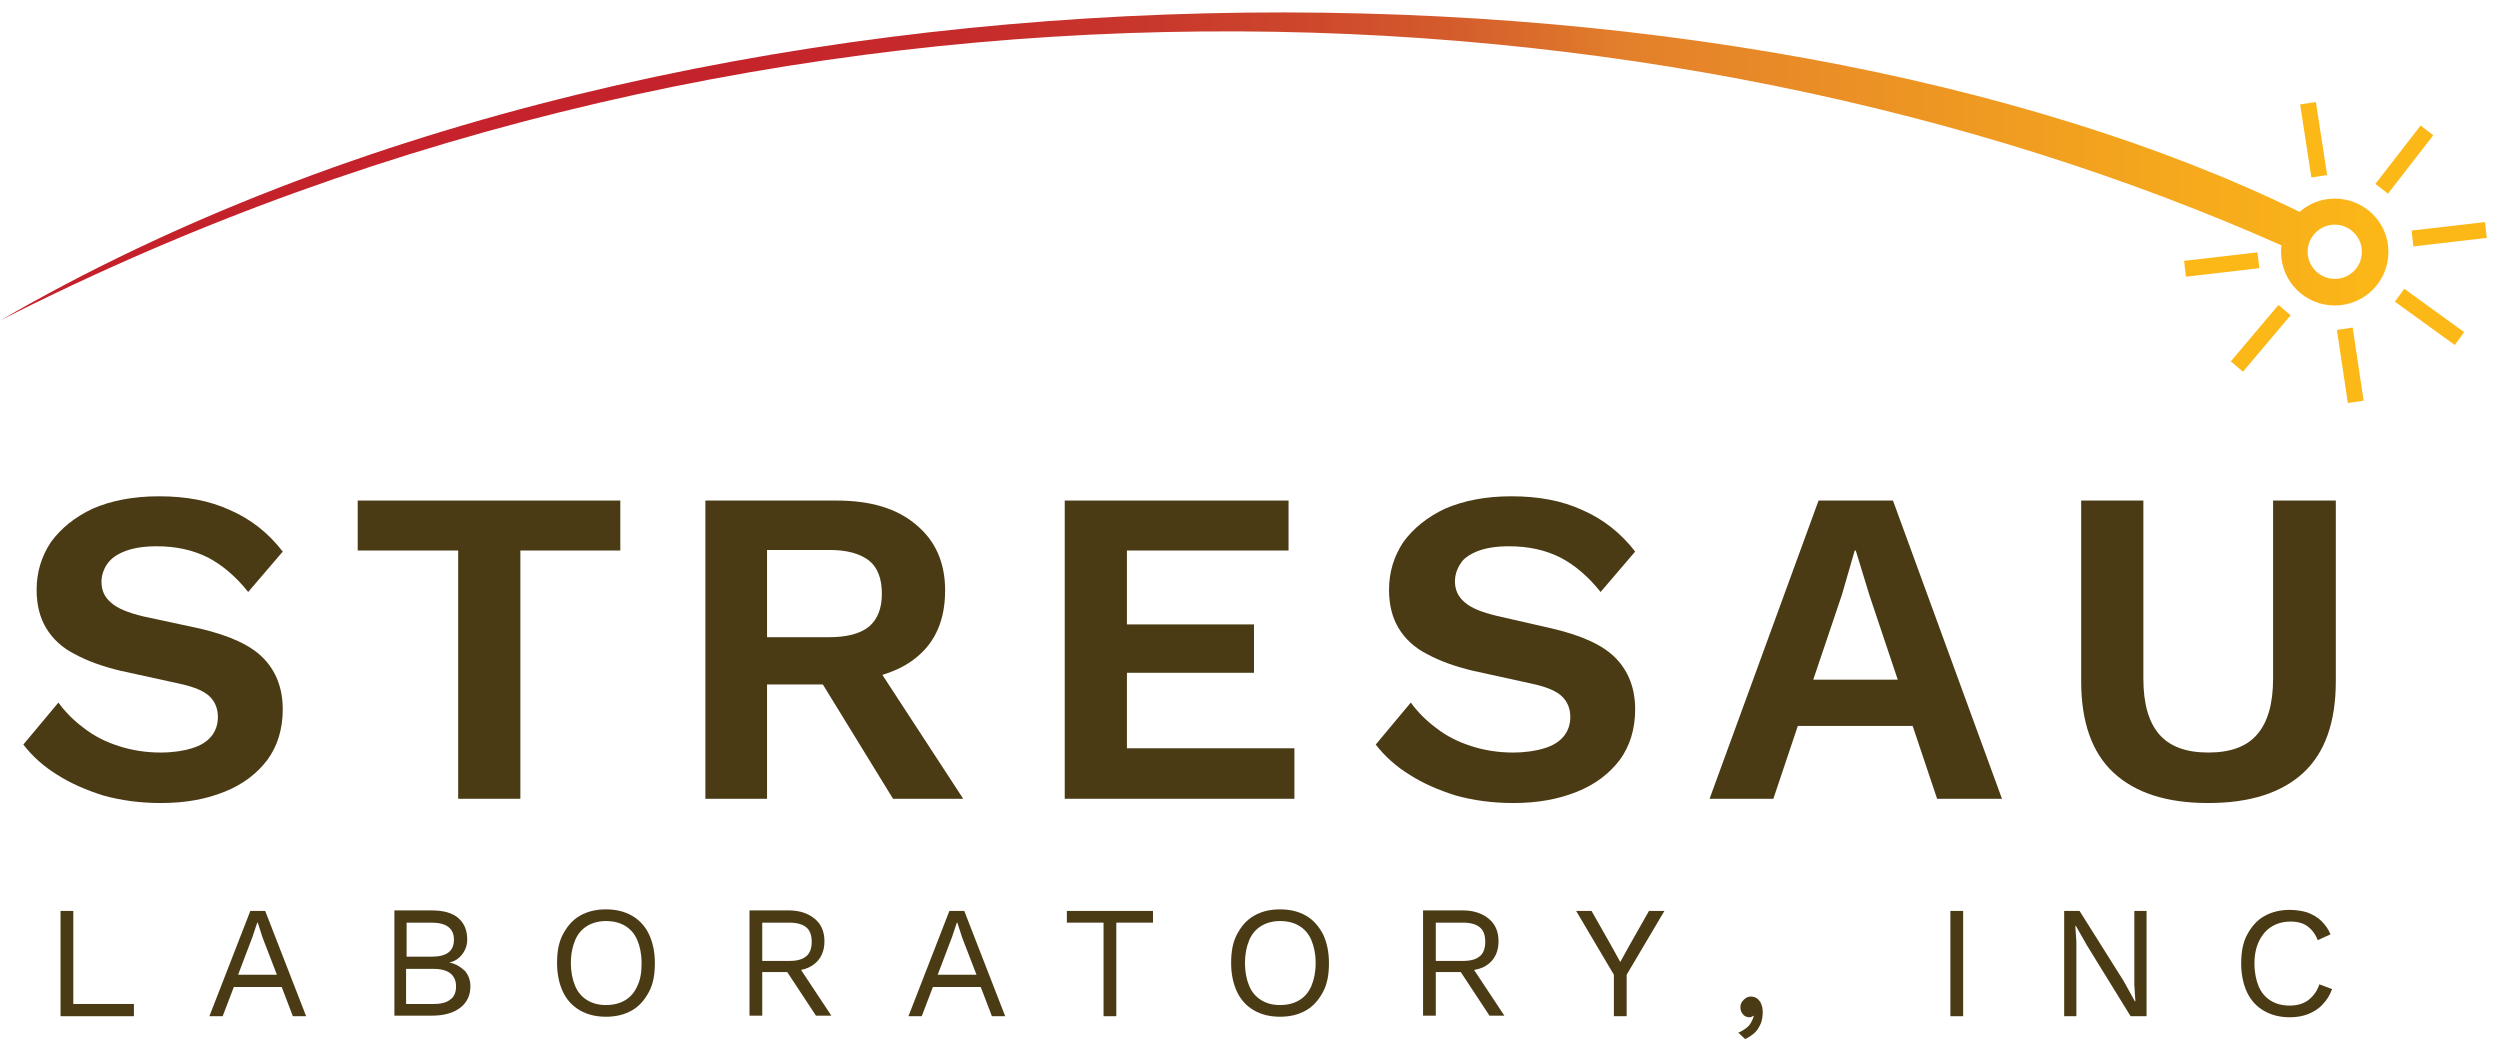
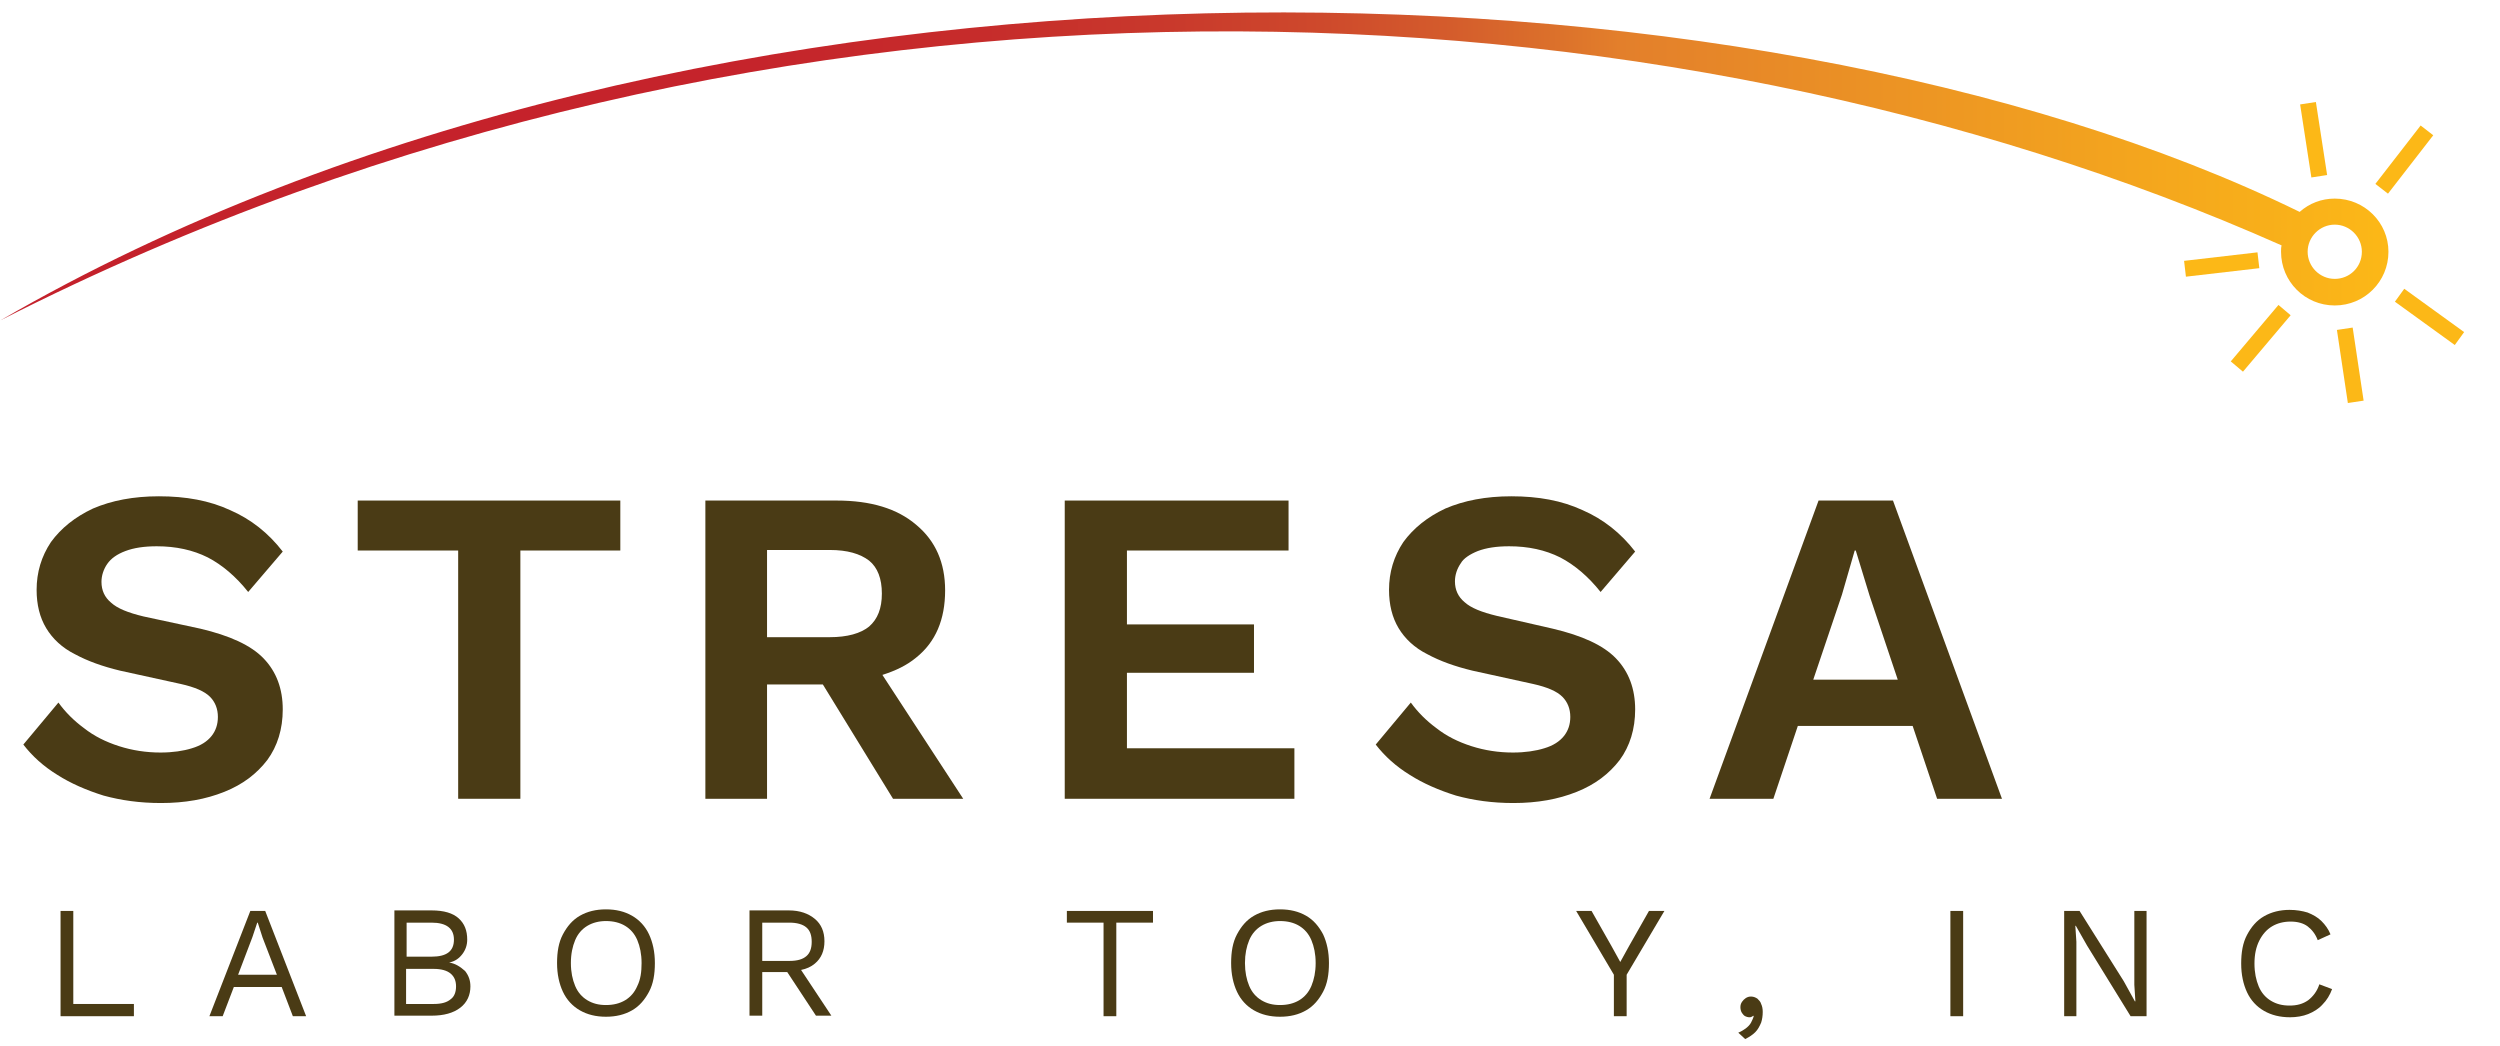
<svg xmlns="http://www.w3.org/2000/svg" width="141" height="59" viewBox="0 0 141 59" fill="none">
  <path d="M131.68 11.201C130.93 11.201 130.241 11.471 129.701 11.951C98.699 -3.22 39.394 -4.78 0.026 18.067C43.921 -4.27 93.872 -1.631 128.681 13.84C128.651 13.96 128.651 14.079 128.651 14.199C128.651 15.878 130.001 17.228 131.68 17.228C133.359 17.228 134.708 15.878 134.708 14.199C134.708 12.55 133.359 11.201 131.68 11.201ZM131.68 15.729C130.84 15.729 130.151 15.039 130.151 14.199C130.151 13.36 130.84 12.67 131.68 12.67C132.519 12.67 133.209 13.36 133.209 14.199C133.209 15.069 132.519 15.729 131.68 15.729Z" fill="url(#paint0_linear_1003_929)" />
  <path d="M130.616 5.753L129.727 5.89L130.361 10.009L131.25 9.872L130.616 5.753Z" fill="#FCB817" />
  <path d="M136.524 7.078L133.971 10.372L134.682 10.923L137.235 7.629L136.524 7.078Z" fill="#FCB817" />
-   <path d="M140.151 12.524L136.012 13.004L136.115 13.897L140.255 13.417L140.151 12.524Z" fill="#FCB817" />
  <path d="M128.505 17.199L125.815 20.383L126.503 20.963L129.192 17.78L128.505 17.199Z" fill="#FCB817" />
  <path d="M132.691 18.475L131.802 18.608L132.419 22.73L133.308 22.596L132.691 18.475Z" fill="#FCB817" />
  <path d="M135.6 16.287L135.073 17.016L138.45 19.459L138.977 18.73L135.6 16.287Z" fill="#FCB817" />
  <path d="M127.322 14.232L123.182 14.712L123.286 15.605L127.426 15.125L127.322 14.232Z" fill="#FCB817" />
  <path d="M7.072 31.079C7.552 30.899 8.122 30.81 8.841 30.81C9.921 30.81 10.88 31.019 11.72 31.439C12.529 31.859 13.309 32.519 13.998 33.388L15.947 31.109C15.138 30.06 14.148 29.28 12.979 28.771C11.81 28.231 10.49 27.991 8.961 27.991C7.522 27.991 6.293 28.231 5.244 28.681C4.224 29.16 3.445 29.79 2.875 30.57C2.335 31.379 2.065 32.279 2.065 33.268C2.065 34.108 2.245 34.827 2.605 35.427C2.965 36.026 3.505 36.536 4.224 36.896C4.944 37.286 5.783 37.586 6.773 37.825L10.191 38.575C11 38.755 11.54 38.995 11.84 39.295C12.139 39.594 12.289 39.984 12.289 40.434C12.289 40.854 12.169 41.214 11.93 41.513C11.69 41.813 11.33 42.053 10.82 42.203C10.341 42.353 9.741 42.443 9.051 42.443C8.242 42.443 7.462 42.323 6.713 42.083C5.963 41.843 5.303 41.513 4.734 41.064C4.164 40.644 3.684 40.164 3.295 39.624L1.316 41.993C1.825 42.653 2.455 43.222 3.235 43.702C3.984 44.182 4.884 44.572 5.843 44.871C6.833 45.141 7.882 45.291 9.081 45.291C10.431 45.291 11.6 45.081 12.649 44.661C13.699 44.242 14.478 43.642 15.078 42.862C15.647 42.083 15.947 41.123 15.947 40.014C15.947 38.845 15.588 37.885 14.868 37.136C14.148 36.386 12.949 35.847 11.3 35.457L8.092 34.767C7.222 34.557 6.623 34.318 6.263 33.988C5.903 33.688 5.723 33.298 5.723 32.818C5.723 32.459 5.843 32.099 6.053 31.799C6.263 31.499 6.593 31.259 7.072 31.079Z" fill="#4A3B15" />
  <path d="M20.175 31.049H25.841V45.051H29.349V31.049H34.986V28.231H20.175V31.049Z" fill="#4A3B15" />
  <path d="M51.686 37.076C52.766 36.206 53.305 34.947 53.305 33.298C53.305 31.739 52.766 30.51 51.686 29.61C50.607 28.681 49.108 28.231 47.189 28.231H39.783V45.051H43.261V38.605H46.41L50.367 45.051H54.325L49.767 38.065C50.517 37.825 51.147 37.526 51.686 37.076ZM43.261 31.019H46.799C47.789 31.019 48.508 31.229 49.018 31.619C49.498 32.009 49.737 32.638 49.737 33.478C49.737 34.317 49.498 34.917 49.018 35.337C48.538 35.727 47.789 35.937 46.799 35.937H43.261V31.019Z" fill="#4A3B15" />
  <path d="M63.559 37.945H70.725V35.217H63.559V31.049H72.674V28.231H60.051V45.051H73.004V42.203H63.559V37.945Z" fill="#4A3B15" />
  <path d="M83.348 31.079C83.828 30.899 84.397 30.81 85.117 30.81C86.196 30.81 87.156 31.019 87.995 31.439C88.805 31.859 89.584 32.519 90.274 33.388L92.223 31.109C91.413 30.06 90.424 29.28 89.254 28.771C88.085 28.231 86.766 27.991 85.237 27.991C83.798 27.991 82.568 28.231 81.519 28.681C80.5 29.16 79.72 29.79 79.15 30.57C78.611 31.379 78.341 32.279 78.341 33.268C78.341 34.108 78.521 34.827 78.88 35.427C79.24 36.026 79.78 36.536 80.5 36.896C81.219 37.286 82.059 37.586 83.048 37.825L86.466 38.575C87.276 38.755 87.815 38.995 88.115 39.295C88.415 39.594 88.565 39.984 88.565 40.434C88.565 40.854 88.445 41.214 88.205 41.513C87.965 41.813 87.605 42.053 87.096 42.203C86.616 42.353 86.016 42.443 85.327 42.443C84.517 42.443 83.738 42.323 82.988 42.083C82.239 41.843 81.579 41.513 81.009 41.064C80.44 40.644 79.96 40.164 79.57 39.624L77.591 41.993C78.101 42.653 78.731 43.222 79.51 43.702C80.26 44.182 81.159 44.572 82.119 44.871C83.108 45.141 84.157 45.291 85.357 45.291C86.706 45.291 87.875 45.081 88.925 44.661C89.974 44.242 90.754 43.642 91.353 42.862C91.923 42.083 92.223 41.123 92.223 40.014C92.223 38.845 91.863 37.885 91.143 37.136C90.424 36.386 89.225 35.847 87.575 35.457L84.427 34.737C83.558 34.527 82.958 34.288 82.598 33.958C82.239 33.658 82.059 33.268 82.059 32.788C82.059 32.429 82.179 32.069 82.388 31.769C82.538 31.499 82.898 31.259 83.348 31.079Z" fill="#4A3B15" />
  <path d="M102.567 28.231L96.42 45.051H100.018L101.397 40.944H107.874L109.253 45.051H112.911L106.764 28.231H102.567ZM102.267 38.335L103.886 33.538L104.606 31.049H104.665L105.445 33.598L107.034 38.335H102.267Z" fill="#4A3B15" />
-   <path d="M128.202 28.231V38.275C128.202 39.684 127.902 40.734 127.302 41.423C126.703 42.113 125.803 42.443 124.544 42.443C123.315 42.443 122.385 42.113 121.785 41.423C121.186 40.734 120.886 39.684 120.886 38.275V28.231H117.378V38.425C117.378 40.704 117.978 42.443 119.207 43.582C120.436 44.721 122.205 45.291 124.544 45.291C126.883 45.291 128.681 44.721 129.911 43.582C131.14 42.443 131.74 40.704 131.74 38.425V28.231H128.202Z" fill="#4A3B15" />
  <path d="M4.134 51.377H3.415V57.314H7.552V56.624H4.134V51.377Z" fill="#4A3B15" />
  <path d="M14.118 51.377L11.81 57.314H12.559L13.189 55.665H15.887L16.517 57.314H17.266L14.958 51.377H14.118ZM13.429 54.975L14.238 52.847L14.508 52.037H14.538L14.808 52.877L15.617 54.975H13.429Z" fill="#4A3B15" />
  <path d="M25.332 54.285C25.662 54.225 25.901 54.046 26.081 53.806C26.261 53.566 26.351 53.296 26.351 52.996C26.351 52.486 26.201 52.097 25.871 51.797C25.542 51.497 25.032 51.347 24.342 51.347H22.244V57.284H24.342C25.032 57.284 25.572 57.134 25.961 56.834C26.351 56.534 26.531 56.114 26.531 55.635C26.531 55.305 26.441 55.035 26.231 54.765C25.961 54.525 25.692 54.345 25.332 54.285ZM22.933 52.037H24.342C25.182 52.037 25.602 52.367 25.602 52.996C25.602 53.656 25.182 53.956 24.342 53.956H22.933V52.037ZM25.422 56.354C25.212 56.534 24.912 56.624 24.462 56.624H22.903V54.645H24.462C24.882 54.645 25.212 54.735 25.422 54.915C25.632 55.095 25.721 55.335 25.721 55.635C25.721 55.934 25.632 56.204 25.422 56.354Z" fill="#4A3B15" />
  <path d="M35.646 51.647C35.226 51.407 34.746 51.288 34.176 51.288C33.607 51.288 33.127 51.407 32.707 51.647C32.288 51.887 31.988 52.247 31.748 52.697C31.508 53.147 31.418 53.686 31.418 54.316C31.418 54.946 31.538 55.485 31.748 55.935C31.958 56.385 32.288 56.744 32.707 56.984C33.127 57.224 33.607 57.344 34.176 57.344C34.746 57.344 35.226 57.224 35.646 56.984C36.065 56.744 36.365 56.385 36.605 55.935C36.845 55.485 36.935 54.946 36.935 54.316C36.935 53.686 36.815 53.147 36.605 52.697C36.395 52.247 36.065 51.887 35.646 51.647ZM35.946 55.605C35.796 55.965 35.556 56.235 35.256 56.415C34.956 56.594 34.596 56.684 34.176 56.684C33.757 56.684 33.427 56.594 33.127 56.415C32.827 56.235 32.587 55.965 32.438 55.605C32.288 55.245 32.198 54.825 32.198 54.316C32.198 53.806 32.288 53.386 32.438 53.027C32.587 52.667 32.827 52.397 33.127 52.217C33.427 52.037 33.787 51.947 34.176 51.947C34.596 51.947 34.956 52.037 35.256 52.217C35.556 52.397 35.796 52.667 35.946 53.027C36.095 53.386 36.185 53.806 36.185 54.316C36.185 54.825 36.125 55.245 35.946 55.605Z" fill="#4A3B15" />
  <path d="M45.96 54.345C46.319 54.046 46.499 53.626 46.499 53.086C46.499 52.547 46.319 52.127 45.96 51.827C45.6 51.527 45.12 51.347 44.491 51.347H42.272V57.284H42.991V54.825H44.401L46.02 57.284H46.889L45.18 54.705C45.48 54.645 45.75 54.525 45.96 54.345ZM42.991 52.037H44.52C44.94 52.037 45.27 52.127 45.48 52.307C45.69 52.486 45.78 52.756 45.78 53.116C45.78 53.476 45.69 53.746 45.48 53.926C45.27 54.106 44.97 54.196 44.52 54.196H42.991V52.037Z" fill="#4A3B15" />
-   <path d="M53.545 51.377L51.237 57.314H51.986L52.616 55.665H55.314L55.944 57.314H56.693L54.385 51.377H53.545ZM52.886 54.975L53.695 52.847L53.965 52.037H53.995L54.265 52.877L55.074 54.975H52.886Z" fill="#4A3B15" />
  <path d="M60.171 52.037H62.24V57.314H62.96V52.037H65.029V51.377H60.171V52.037Z" fill="#4A3B15" />
  <path d="M73.663 51.647C73.244 51.407 72.764 51.288 72.194 51.288C71.625 51.288 71.145 51.407 70.725 51.647C70.305 51.887 70.006 52.247 69.766 52.697C69.526 53.147 69.436 53.686 69.436 54.316C69.436 54.946 69.556 55.485 69.766 55.935C69.976 56.385 70.305 56.744 70.725 56.984C71.145 57.224 71.625 57.344 72.194 57.344C72.764 57.344 73.244 57.224 73.663 56.984C74.083 56.744 74.383 56.385 74.623 55.935C74.863 55.485 74.953 54.946 74.953 54.316C74.953 53.686 74.833 53.147 74.623 52.697C74.383 52.247 74.083 51.887 73.663 51.647ZM73.963 55.605C73.813 55.965 73.573 56.235 73.274 56.415C72.974 56.594 72.614 56.684 72.194 56.684C71.775 56.684 71.445 56.594 71.145 56.415C70.845 56.235 70.605 55.965 70.455 55.605C70.305 55.245 70.216 54.825 70.216 54.316C70.216 53.806 70.305 53.386 70.455 53.027C70.605 52.667 70.845 52.397 71.145 52.217C71.445 52.037 71.805 51.947 72.194 51.947C72.614 51.947 72.974 52.037 73.274 52.217C73.573 52.397 73.813 52.667 73.963 53.027C74.113 53.386 74.203 53.806 74.203 54.316C74.203 54.825 74.113 55.245 73.963 55.605Z" fill="#4A3B15" />
-   <path d="M83.978 54.345C84.337 54.046 84.517 53.626 84.517 53.086C84.517 52.547 84.337 52.127 83.978 51.827C83.618 51.527 83.138 51.347 82.508 51.347H80.26V57.284H80.979V54.825H82.388L84.007 57.284H84.847L83.138 54.705C83.498 54.645 83.768 54.525 83.978 54.345ZM80.979 52.037H82.508C82.928 52.037 83.258 52.127 83.468 52.307C83.678 52.486 83.768 52.756 83.768 53.116C83.768 53.476 83.678 53.746 83.468 53.926C83.258 54.106 82.958 54.196 82.508 54.196H80.979V52.037Z" fill="#4A3B15" />
  <path d="M91.863 53.386L91.383 54.256L90.903 53.386L89.764 51.377H88.895L91.023 54.975V57.314H91.743V54.975L93.872 51.377H93.002L91.863 53.386Z" fill="#4A3B15" />
  <path d="M99.119 56.325C99.029 56.265 98.909 56.205 98.759 56.205C98.639 56.205 98.549 56.235 98.459 56.294C98.369 56.355 98.309 56.414 98.249 56.504C98.189 56.594 98.159 56.684 98.159 56.804C98.159 56.924 98.189 57.044 98.249 57.134C98.309 57.224 98.369 57.284 98.429 57.314C98.489 57.344 98.579 57.374 98.639 57.374C98.699 57.374 98.759 57.374 98.789 57.344C98.819 57.344 98.849 57.314 98.879 57.284L98.909 57.314C98.879 57.434 98.819 57.554 98.759 57.674C98.699 57.794 98.579 57.914 98.459 58.004C98.339 58.093 98.189 58.183 98.039 58.243L98.429 58.603C98.669 58.483 98.849 58.363 98.999 58.213C99.149 58.063 99.239 57.884 99.329 57.674C99.388 57.494 99.418 57.284 99.418 57.074C99.418 56.894 99.388 56.744 99.329 56.624C99.299 56.504 99.209 56.414 99.119 56.325Z" fill="#4A3B15" />
  <path d="M110.722 51.377H110.002V57.314H110.722V51.377Z" fill="#4A3B15" />
  <path d="M120.376 55.545L120.436 56.474H120.406L119.777 55.335L117.288 51.377H116.419V57.314H117.108V53.116L117.048 52.217H117.078L117.708 53.326L120.166 57.314H121.066V51.377H120.376V55.545Z" fill="#4A3B15" />
  <path d="M130.81 55.515C130.69 55.905 130.45 56.205 130.181 56.414C129.881 56.624 129.551 56.714 129.131 56.714C128.711 56.714 128.382 56.624 128.082 56.444C127.782 56.264 127.542 55.995 127.392 55.635C127.242 55.275 127.152 54.855 127.152 54.346C127.152 53.836 127.242 53.416 127.422 53.056C127.602 52.697 127.842 52.427 128.142 52.247C128.442 52.067 128.801 51.977 129.191 51.977C129.581 51.977 129.911 52.067 130.151 52.247C130.39 52.427 130.6 52.697 130.72 53.026L131.44 52.697C131.32 52.397 131.14 52.157 130.93 51.947C130.72 51.737 130.45 51.587 130.151 51.467C129.851 51.377 129.521 51.317 129.131 51.317C128.591 51.317 128.112 51.437 127.692 51.677C127.272 51.917 126.972 52.277 126.733 52.727C126.493 53.176 126.403 53.716 126.403 54.346C126.403 54.975 126.523 55.515 126.733 55.965C126.942 56.414 127.272 56.774 127.692 57.014C128.112 57.254 128.591 57.374 129.161 57.374C129.521 57.374 129.881 57.314 130.181 57.194C130.48 57.074 130.78 56.894 130.99 56.654C131.23 56.414 131.41 56.115 131.53 55.785L130.81 55.515Z" fill="#4A3B15" />
  <defs>
    <linearGradient id="paint0_linear_1003_929" x1="0.04" y1="9.391" x2="134.701" y2="9.391" gradientUnits="userSpaceOnUse">
      <stop stop-color="#C4212B" />
      <stop offset="0.303" stop-color="#C5232B" />
      <stop offset="0.412" stop-color="#C62C2B" />
      <stop offset="0.49" stop-color="#C9392C" />
      <stop offset="0.553" stop-color="#CE492C" />
      <stop offset="0.607" stop-color="#D45C2C" />
      <stop offset="0.654" stop-color="#DC722B" />
      <stop offset="0.678" stop-color="#E37F2B" />
      <stop offset="1" stop-color="#FCB817" />
    </linearGradient>
  </defs>
</svg>